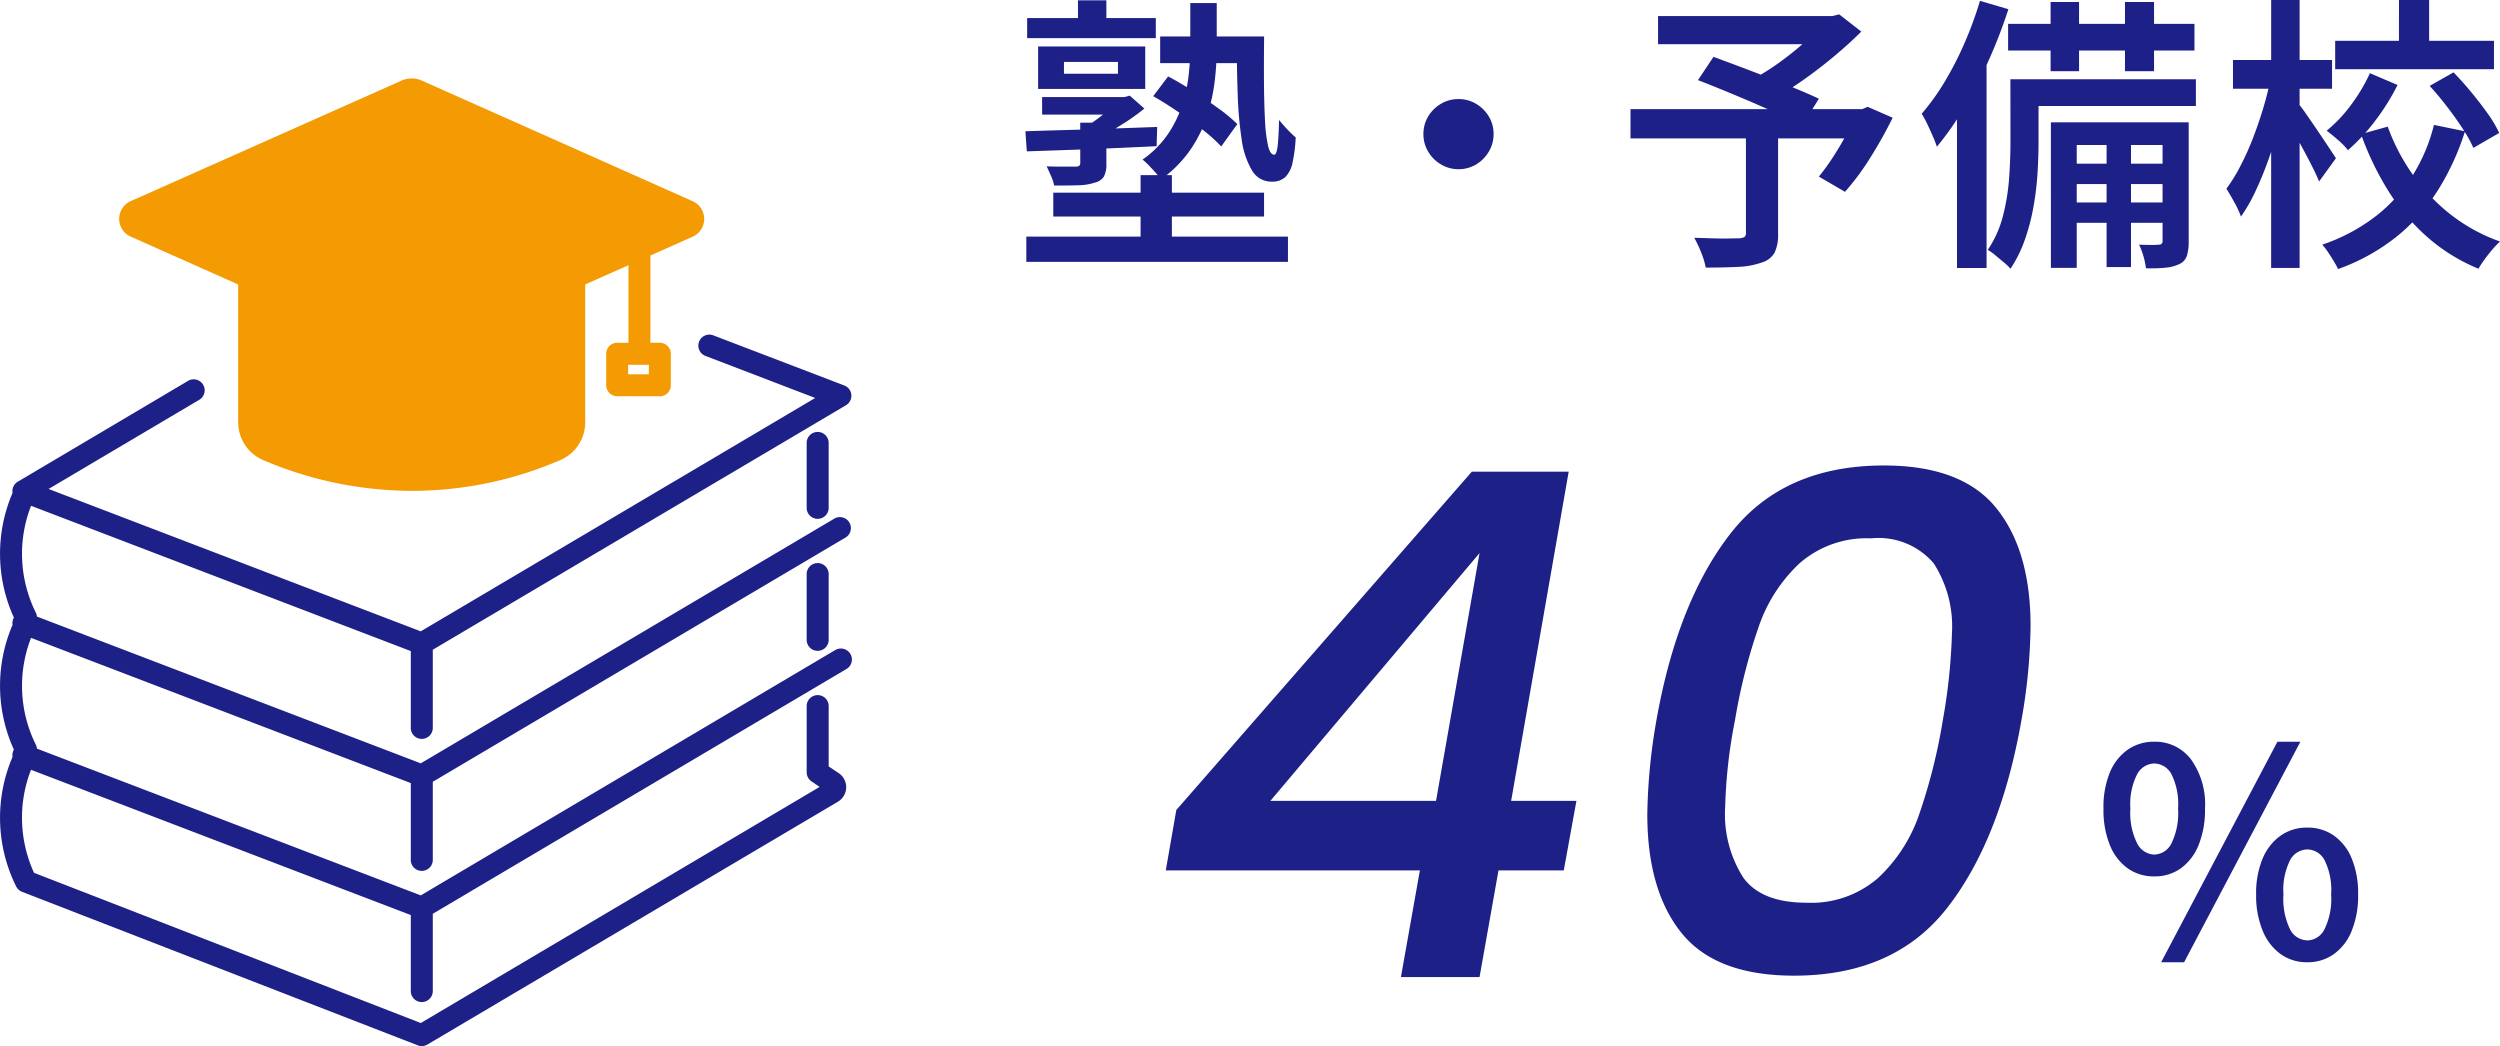
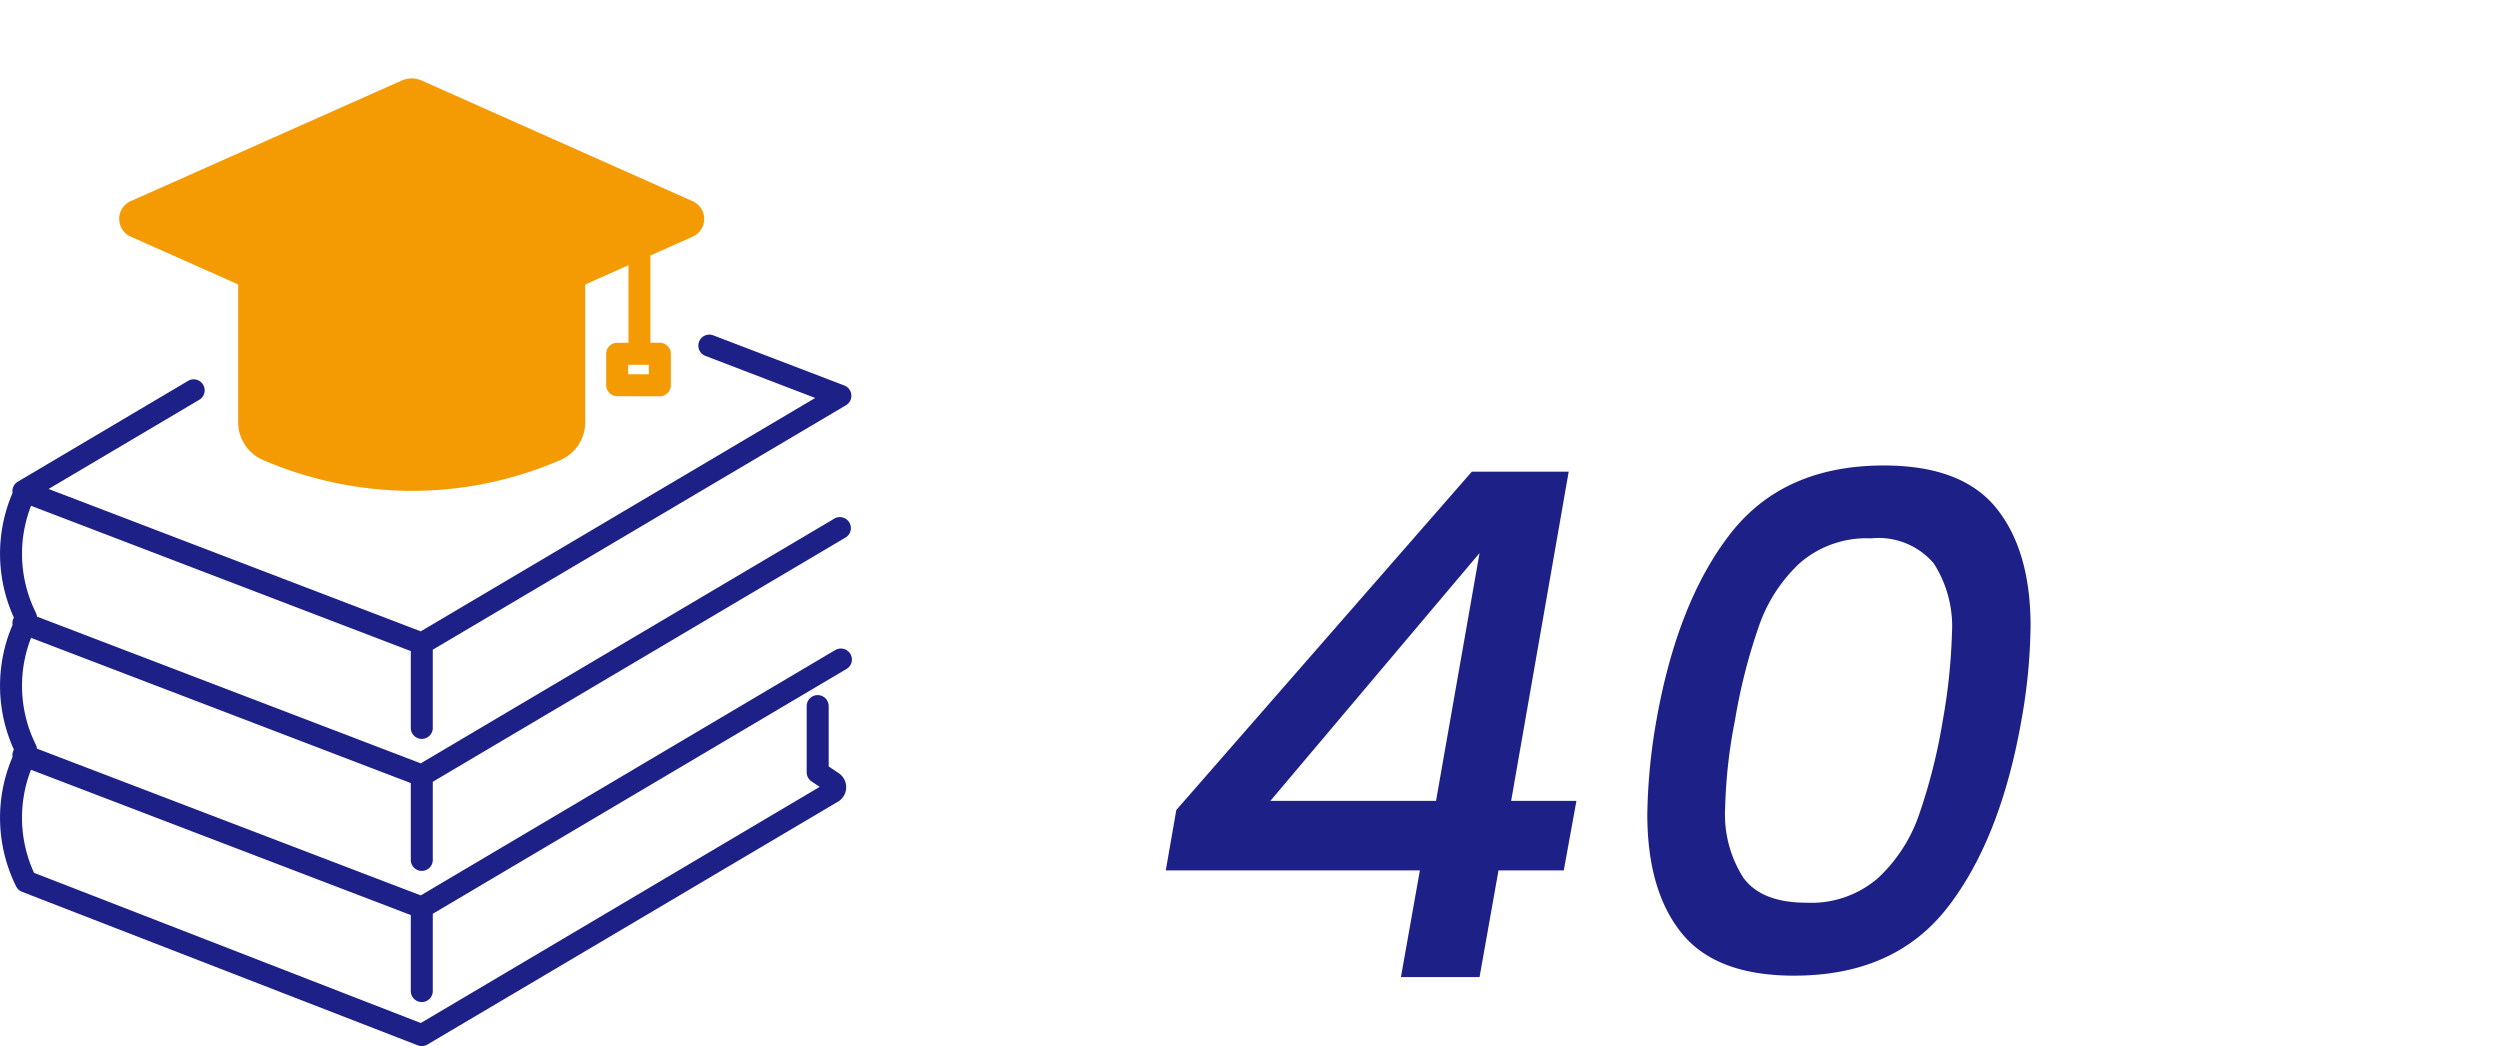
<svg xmlns="http://www.w3.org/2000/svg" width="156.71" height="65.577">
  <g data-name="グループ 9134">
    <g data-name="グループ 9065">
      <path data-name="パス 36681" d="M52.324 40.767l-25.949 15.36-24.06-9.2a.681.681 0 00-.068-.244 8.286 8.286 0 01-.3-6.7l23.803 9.103v4.789a.69.69 0 101.379 0v-4.87l25.9-15.326a.69.69 0 00-.7-1.187L26.375 47.849l-24.06-9.2a.681.681 0 00-.068-.244 8.286 8.286 0 01-.3-6.7l23.803 9.107v4.789a.69.69 0 101.379 0v-4.874l25.9-15.325a.69.69 0 00-.1-1.237l-8.195-3.135a.69.69 0 10-.493 1.288l6.859 2.628-24.725 14.629-23.33-8.925 9.413-5.57a.69.69 0 10-.7-1.187l-10.642 6.3a.689.689 0 00-.336.652c0 .017.005.033.008.05a9.664 9.664 0 00.083 7.82.707.707 0 00-.048.1.686.686 0 00-.036.356 9.665 9.665 0 00.084 7.819.707.707 0 00-.048.1.685.685 0 00-.036.356 9.672 9.672 0 00.227 8.121.691.691 0 00.368.336l24.808 9.624a.689.689 0 00.6-.05l25.732-15.222a1.059 1.059 0 00.052-1.791l-.629-.423v-3.753a.69.69 0 10-1.379 0v4.12a.69.69 0 00.3.572l.514.345-25.003 14.802-24.243-9.415a8.285 8.285 0 01-.191-6.459L25.75 57.36v4.789a.69.69 0 001.379 0v-4.87l25.9-15.325a.69.69 0 10-.7-1.187" fill="#1d2087" />
-       <path data-name="パス 36682" d="M50.565 36.013v4.12a.69.69 0 001.379 0v-4.12a.69.69 0 10-1.379 0" fill="#1d2087" />
-       <path data-name="パス 36683" d="M50.565 27.739v4.12a.69.69 0 001.379 0v-4.12a.69.69 0 00-1.379 0" fill="#1d2087" />
      <path data-name="パス 36684" d="M8.251 14.858l6.678 2.973v8.638a2.581 2.581 0 001.565 2.37 23.761 23.761 0 009.337 1.929c.249 0 .5 0 .747-.012a23.409 23.409 0 008.558-1.924 2.569 2.569 0 001.547-2.362v-8.639l2.711-1.206v4.861h-.705a.69.69 0 00-.69.69v1.969a.69.69 0 00.688.69l2.675.006a.69.69 0 00.689-.69v-1.975a.69.69 0 00-.689-.69h-.591v-5.47l2.59-1.153a1.22 1.22 0 000-2.276L26.428 5.046a1.554 1.554 0 00-1.243 0L8.251 12.583a1.22 1.22 0 000 2.276m32.422 8.6h-1.3v-.591h1.3z" fill="#f49b04" />
    </g>
    <g data-name="グループ 9066" fill="#1d2087">
      <path data-name="パス 36803" d="M73.076 54.558l.66-3.784L92.26 29.566h6.072l-3.608 20.636h4.092l-.792 4.356h-4.092l-1.188 6.688h-4.928l1.188-6.688zM92.744 34.67L79.632 50.202h10.384zm11.088 10.476q1.32-7.436 4.642-11.7t9.614-4.268q4.884 0 7.04 2.662t2.156 7.406a35.481 35.481 0 01-.572 5.9q-1.32 7.48-4.642 11.748t-9.614 4.264q-4.884 0-7.04-2.662t-2.156-7.458a36.658 36.658 0 01.572-5.892zm17.952 0a36.5 36.5 0 00.572-5.456 7.3 7.3 0 00-1.144-4.378 4.537 4.537 0 00-3.916-1.566 6.383 6.383 0 00-4.466 1.54 9.734 9.734 0 00-2.574 3.96 35.724 35.724 0 00-1.5 5.9 32.031 32.031 0 00-.616 5.456 7.382 7.382 0 001.144 4.422q1.144 1.562 3.96 1.562a6.383 6.383 0 004.47-1.54 9.734 9.734 0 002.574-3.96 35.585 35.585 0 001.496-5.94z" />
-       <path data-name="パス 36804" d="M135.036 54.936a2.816 2.816 0 01-1.656-.5 3.294 3.294 0 01-1.125-1.462 5.833 5.833 0 01-.4-2.286 5.7 5.7 0 01.4-2.268 3.244 3.244 0 011.125-1.431 2.852 2.852 0 011.656-.495 2.815 2.815 0 012.3 1.1 4.828 4.828 0 01.882 3.1 5.833 5.833 0 01-.405 2.286 3.321 3.321 0 01-1.112 1.452 2.8 2.8 0 01-1.665.504zm0-1.368a1.24 1.24 0 001.071-.684 4.33 4.33 0 00.423-2.2 4.171 4.171 0 00-.423-2.169 1.246 1.246 0 00-1.071-.657 1.254 1.254 0 00-1.062.657 4.1 4.1 0 00-.432 2.169 4.254 4.254 0 00.432 2.2 1.248 1.248 0 001.062.684zm9.594 6.75a2.816 2.816 0 01-1.656-.5 3.353 3.353 0 01-1.134-1.462 5.721 5.721 0 01-.416-2.286 5.59 5.59 0 01.414-2.268 3.3 3.3 0 011.136-1.431 2.852 2.852 0 011.656-.495 2.852 2.852 0 011.656.495 3.244 3.244 0 011.125 1.431 5.7 5.7 0 01.405 2.268 5.833 5.833 0 01-.405 2.286 3.294 3.294 0 01-1.125 1.458 2.816 2.816 0 01-1.656.504zm0-1.368a1.24 1.24 0 001.071-.684 4.33 4.33 0 00.423-2.2 4.171 4.171 0 00-.423-2.169 1.246 1.246 0 00-1.071-.651 1.246 1.246 0 00-1.071.657 4.171 4.171 0 00-.423 2.169 4.33 4.33 0 00.423 2.2 1.24 1.24 0 001.071.674zm-9.162 1.368l7.29-13.824h1.44l-7.29 13.824z" />
-       <path data-name="パス 36805" d="M64.334 14.832h16.4v1.584h-16.4zm1.69-2.754h13.212v1.494H66.024zm5.472-1.1h1.962v4.668h-1.962zm-7.11-9.846h8.064v1.26h-8.064zm7.9 4.9l.936-1.242q.756.4 1.575.927t1.557 1.062a9.864 9.864 0 011.206 1l-1.008 1.4a10.024 10.024 0 00-1.148-1.033q-.72-.567-1.539-1.125T72.29 6.03zM67.57.02h1.782v1.854h-1.778zm.144 7.668h1.638v2.558a1.678 1.678 0 01-.153.819.945.945 0 01-.585.387 3.5 3.5 0 01-1.035.162q-.621.018-1.5.018a2.778 2.778 0 00-.2-.612q-.144-.324-.27-.594.378.018.747.018h1.053a.391.391 0 00.243-.054.252.252 0 00.063-.2zm-3.438.54q1.026-.036 2.367-.072t2.853-.09l3.042-.108-.036 1.206q-1.476.072-2.952.135t-2.8.108l-2.385.081zm1.048-2.144h5.2v1.1h-5.2zm7.4-3.8h5.634v1.674h-5.634zm-2.646 3.8h.414l.324-.09.918.81a12.9 12.9 0 01-1.377.981q-.765.477-1.449.855a4.089 4.089 0 00-.342-.414 3.292 3.292 0 00-.378-.36 11.272 11.272 0 001.026-.738 7.349 7.349 0 00.864-.792zm7.452-3.8h1.71q-.018 1.53-.009 2.871t.063 2.367a9.608 9.608 0 00.189 1.6q.135.576.387.576.162 0 .225-.621t.081-1.557q.234.288.522.594a6.515 6.515 0 00.522.5 9.417 9.417 0 01-.2 1.584 1.764 1.764 0 01-.45.9 1.185 1.185 0 01-.846.288 1.4 1.4 0 01-1.242-.7 5.118 5.118 0 01-.648-1.94 23.5 23.5 0 01-.252-2.9q-.058-1.652-.058-3.56zm-10.836 1.6v.738h3.384v-.738zm-1.62-.972h6.714v2.664h-6.714zm9.54-2.718h1.656v2.852a17.692 17.692 0 01-.126 2.025 11.522 11.522 0 01-.477 2.187 8.309 8.309 0 01-1.043 2.12 7.667 7.667 0 01-1.848 1.868 4.789 4.789 0 00-.333-.414q-.207-.234-.423-.459a4.2 4.2 0 00-.4-.369 6.275 6.275 0 001.6-1.611 7.2 7.2 0 00.891-1.836 9.675 9.675 0 00.4-1.854 15.763 15.763 0 00.1-1.7zm16.81 6.016a2.11 2.11 0 011.107.3 2.275 2.275 0 01.793.789 2.11 2.11 0 01.3 1.107 2.124 2.124 0 01-.3 1.1 2.251 2.251 0 01-.792.8 2.11 2.11 0 01-1.107.3 2.124 2.124 0 01-1.1-.3 2.228 2.228 0 01-.8-.8 2.124 2.124 0 01-.3-1.1 2.11 2.11 0 01.3-1.107 2.251 2.251 0 01.8-.792 2.124 2.124 0 011.099-.297zm18.018 2.07h2.016v6.372a2.59 2.59 0 01-.225 1.194 1.363 1.363 0 01-.837.621 4.867 4.867 0 01-1.44.261q-.864.045-2.034.045a4.875 4.875 0 00-.288-.951 7.431 7.431 0 00-.432-.918l1.134.036q.576.018 1.026.009t.63-.009a.809.809 0 00.351-.081.288.288 0 00.1-.261zm-5.508-7.272h11.142v1.764h-11.142zm10.4 0h.522l.432-.108 1.386 1.08q-.756.756-1.692 1.539t-1.931 1.485a20.649 20.649 0 01-1.953 1.224 3.558 3.558 0 00-.342-.441q-.216-.241-.441-.477t-.391-.378a14.3 14.3 0 001.665-1.053 19.339 19.339 0 001.584-1.278 11.627 11.627 0 001.161-1.179zM102.206 6.84h14.8v1.836h-14.8zm4.23-1.818l.972-1.458q.738.27 1.647.612t1.827.7q.918.36 1.737.7t1.395.612l-1.026 1.658q-.558-.27-1.35-.63t-1.7-.756q-.914-.394-1.814-.763t-1.688-.675zm9.918 1.818h.378l.342-.144 1.566.684a27.787 27.787 0 01-1.4 2.5 15.766 15.766 0 01-1.588 2.144l-1.638-.954a13.636 13.636 0 00.846-1.161q.432-.657.819-1.368t.675-1.377zM128.54.126h1.784v4.338h-1.784zm4.662 0h1.822v4.338h-1.822zm-1.152 8.1h1.53v8.514h-1.53zm-6.174-6.732h11.682v1.674h-11.682zm3.654 8.766h6.588v1.278h-6.588zm0 2.43h6.588v1.278h-6.588zm-2.7-7.722h10.818v1.678H126.83zm-.81 0h1.764v3.96q0 .882-.063 1.917a18.628 18.628 0 01-.252 2.101 13.1 13.1 0 01-.54 2.07 7.993 7.993 0 01-.905 1.83 2.972 2.972 0 00-.414-.4l-.54-.45a3.048 3.048 0 00-.468-.333 6.854 6.854 0 00.963-2.169 13.417 13.417 0 00.378-2.376q.081-1.2.081-2.2zm2.538 2.7h7.776V9.09h-6.156v7.7h-1.62zm7 0h1.638v7.47a2.992 2.992 0 01-.108.882.867.867 0 01-.464.526 2.542 2.542 0 01-.873.234 9.7 9.7 0 01-1.233.036 4.638 4.638 0 00-.153-.738 4.212 4.212 0 00-.281-.742q.432.018.774.018a3.956 3.956 0 00.466-.018.207.207 0 00.234-.234zM124.112.054l1.782.522a31.183 31.183 0 01-1.206 3.141 29.106 29.106 0 01-1.539 2.988 19.072 19.072 0 01-1.737 2.493 6.568 6.568 0 00-.243-.63q-.171-.4-.36-.792a6.007 6.007 0 00-.351-.648 14.032 14.032 0 001.44-2 20.642 20.642 0 001.251-2.439 23.216 23.216 0 00.963-2.635zm-1.44 4.792l1.8-1.782.054.036v13.7h-1.854zm23.706-2.29h9.954v1.782h-9.954zm4-2.556h1.89v3.366h-1.894zm-1.818 4.59l1.728.738a14.184 14.184 0 01-1.4 2.241 11.91 11.91 0 01-1.71 1.845 4.3 4.3 0 00-.621-.639q-.405-.351-.711-.585a8.81 8.81 0 001.557-1.656 10.85 10.85 0 001.153-1.944zm3.744.792l1.494-.846q.558.576 1.116 1.251t1.026 1.332a7.35 7.35 0 01.72 1.215l-1.62.936a8.334 8.334 0 00-.675-1.215q-.441-.675-.981-1.377T152.3 5.382zm-2.632 2.556a12.661 12.661 0 001.6 3.051 11.879 11.879 0 002.367 2.475 10.919 10.919 0 003.071 1.674 5.763 5.763 0 00-.477.5q-.261.306-.495.63a6.6 6.6 0 00-.378.576 11.4 11.4 0 01-3.186-1.967 13.124 13.124 0 01-2.439-2.871 18.176 18.176 0 01-1.737-3.6zm2.9-.108l1.944.4a15.964 15.964 0 01-1.649 3.616 11.888 11.888 0 01-2.592 2.95 12.681 12.681 0 01-3.717 2.07 5.024 5.024 0 00-.279-.513q-.171-.279-.355-.558a4.291 4.291 0 00-.356-.459 11.5 11.5 0 003.375-1.8 9.888 9.888 0 002.313-2.574 10.914 10.914 0 001.314-3.132zm-12.6-4.068h6.21v1.8h-6.21zM142.366 0h1.782v16.794h-1.784zm-.042 4.968l1.116.4q-.2 1.08-.5 2.232t-.693 2.259a22.181 22.181 0 01-.837 2.07 10.592 10.592 0 01-.936 1.647 6.627 6.627 0 00-.414-.891q-.27-.495-.5-.855a10.2 10.2 0 00.864-1.399 16.456 16.456 0 00.783-1.728q.36-.927.648-1.881t.469-1.854zm1.746 1.53a7.691 7.691 0 01.495.657q.333.477.711 1.035t.7 1.044q.324.486.45.684l-1.056 1.458q-.162-.4-.441-.954t-.605-1.152q-.324-.594-.621-1.107l-.5-.855z" />
    </g>
  </g>
</svg>